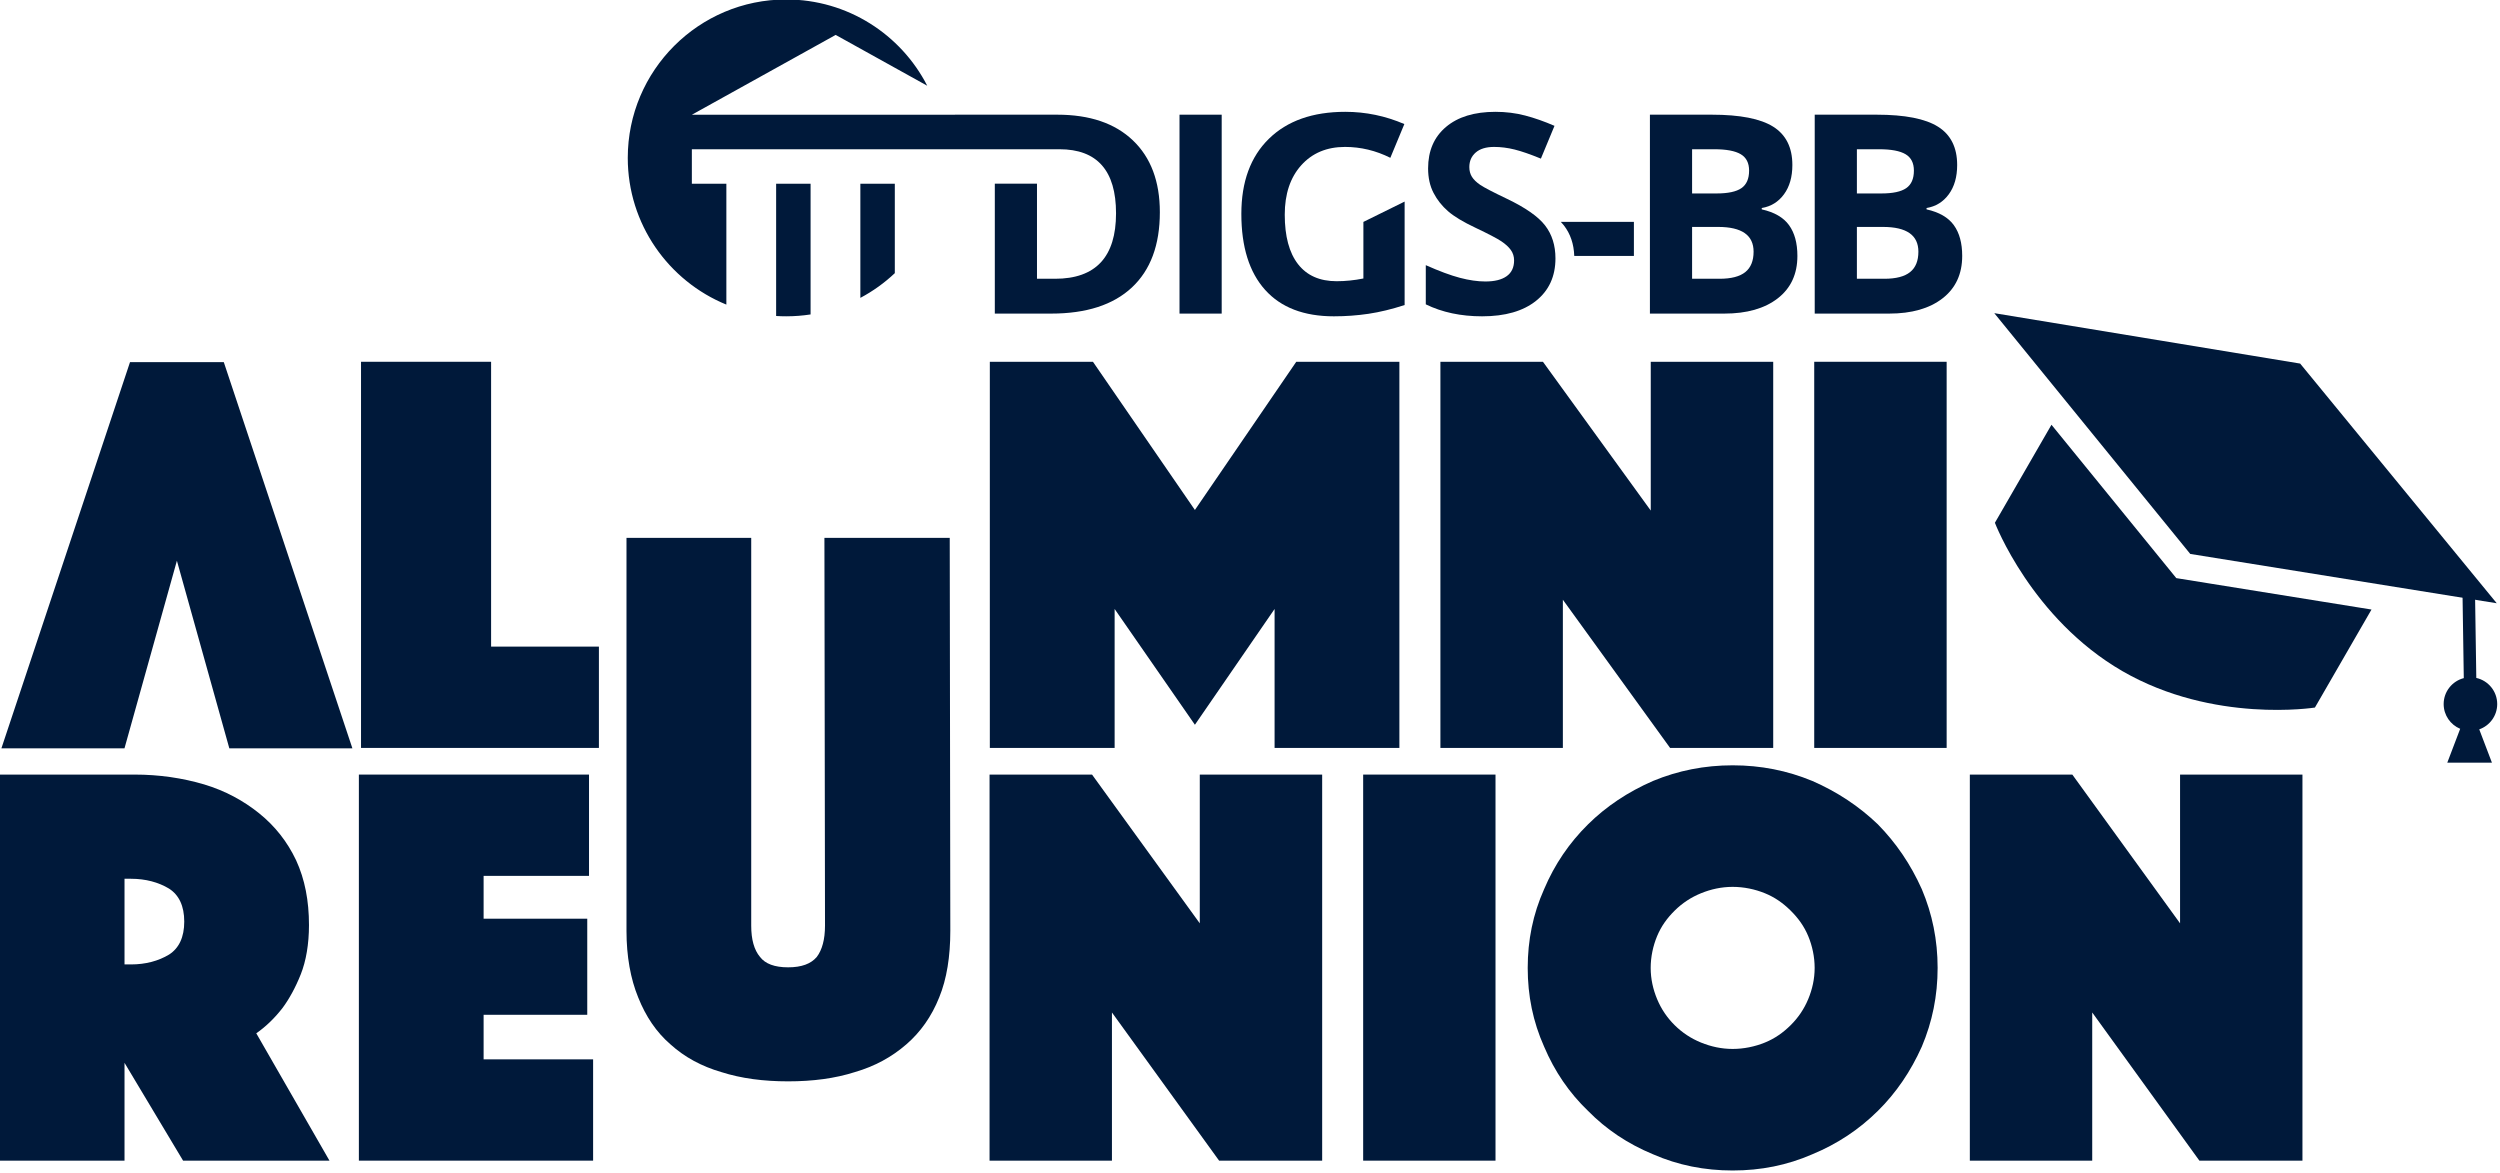
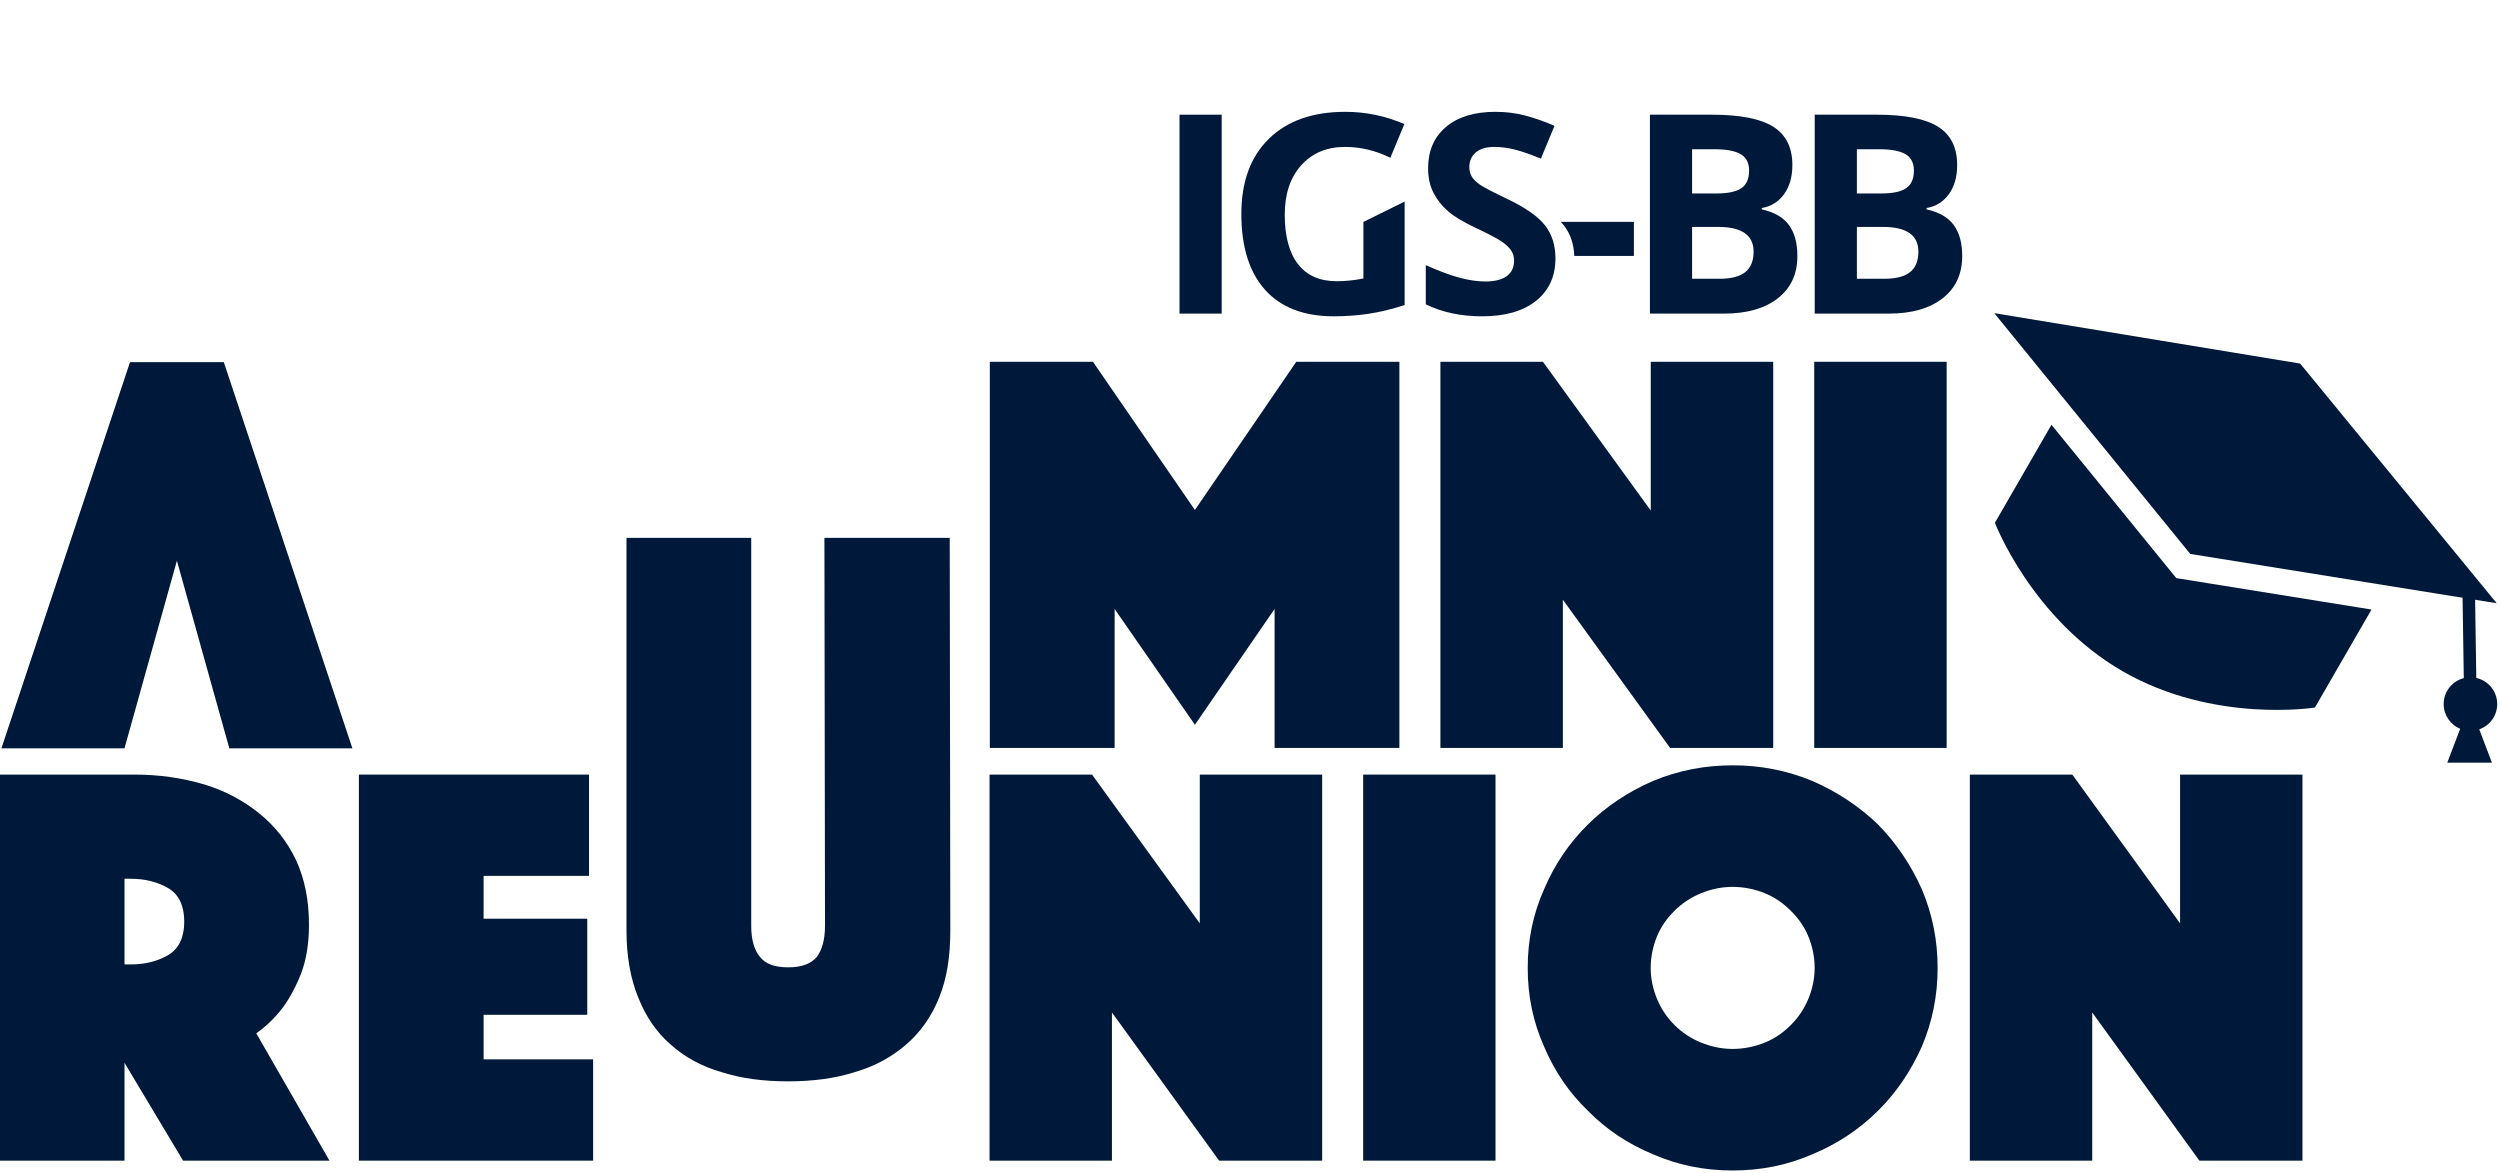
<svg xmlns="http://www.w3.org/2000/svg" xmlns:ns1="http://www.serif.com/" width="2034px" height="954px" version="1.1" xml:space="preserve" style="fill-rule:evenodd;clip-rule:evenodd;stroke-linejoin:round;stroke-miterlimit:2;">
  <g transform="matrix(1,0,0,1,-267.567,-1752.27)">
    <g id="U-united" ns1:id="U united" transform="matrix(1.028,0,0,1.028,-68.815,812.802)">
      <g id="doctoral-hat--rotation-baked-" ns1:id="doctoral hat (rotation baked)">
        <g transform="matrix(0.972,0,0,0.972,66.91,-790.293)">
          <path d="M2039.83,2223.99L1938.2,2099.12L1892.13,2178.93C1892.13,2178.93 1921.95,2257 1996.07,2299.79C2070.18,2342.58 2152.7,2329.38 2152.7,2329.38L2198.78,2249.57L2039.83,2223.99Z" style="fill:rgb(0,25,58);" />
        </g>
        <g transform="matrix(0.972,0,0,0.972,66.91,-790.293)">
          <path d="M2140.68,2049.3L2300.76,2244.46L2051.2,2204.3L1891.63,2008.25L2140.68,2049.3Z" style="fill:rgb(0,25,58);" />
        </g>
        <g transform="matrix(0.883,1.11022e-16,-1.11022e-16,0.883,1437.39,948.368)">
          <path d="M962.258,568.579C972.978,570.978 981,580.559 981,592C981,602.482 974.266,611.403 964.894,614.669L976.258,644.5L936.258,644.5L947.81,614.175C939.119,610.565 933,601.991 933,592C933,580.811 940.673,571.4 951.039,568.747L949.906,493.585L961.125,493.415L962.258,568.579Z" style="fill:rgb(0,25,58);" />
        </g>
      </g>
      <g id="ALUMNI" transform="matrix(1.006,0,0,0.994,-16.225,147.823)">
        <g transform="matrix(0.967,0,0,0.978,82.661,-943.484)">
          <path d="M268.712,2361.95L368.84,2361.95L411.486,2209.22L454.132,2361.95L554.259,2361.95L449.629,2047.53L373.342,2047.53L268.712,2361.95Z" style="fill:rgb(0,25,58);" />
        </g>
        <g transform="matrix(460.956,0,0,460.956,609.286,1366.19)">
-           <path d="M0.035,-0.667L0.257,-0.667L0.257,-0.175L0.441,-0.175L0.441,-0L0.035,-0L0.035,-0.667Z" style="fill:rgb(0,25,58);fill-rule:nonzero;" />
-         </g>
+           </g>
        <g transform="matrix(460.956,0,0,460.956,1103.98,1366.19)">
          <path d="M0.035,-0.667L0.211,-0.667L0.385,-0.411L0.558,-0.667L0.734,-0.667L0.734,-0L0.521,-0L0.521,-0.24L0.385,-0.04L0.248,-0.24L0.248,-0L0.035,-0L0.035,-0.667Z" style="fill:rgb(0,25,58);fill-rule:nonzero;" />
        </g>
        <g transform="matrix(460.956,0,0,460.956,1458.46,1366.19)">
          <path d="M0.035,-0.667L0.21,-0.667L0.394,-0.41L0.394,-0.667L0.603,-0.667L0.603,-0L0.427,-0L0.244,-0.256L0.244,-0L0.035,-0L0.035,-0.667Z" style="fill:rgb(0,25,58);fill-rule:nonzero;" />
        </g>
        <g transform="matrix(460.956,0,0,460.956,1752.55,1366.19)">
          <rect x="0.035" y="-0.667" width="0.226" height="0.667" style="fill:rgb(0,25,58);fill-rule:nonzero;" />
        </g>
      </g>
      <g id="REUNION" transform="matrix(0.865,0,0,0.855,283.534,693.604)">
        <g transform="matrix(535.79,0,0,535.79,31.56,1332)">
          <path d="M0.035,-0.667L0.265,-0.667C0.308,-0.667 0.347,-0.661 0.384,-0.65C0.42,-0.639 0.451,-0.622 0.478,-0.6C0.505,-0.578 0.526,-0.551 0.541,-0.519C0.556,-0.486 0.563,-0.449 0.563,-0.407C0.563,-0.374 0.558,-0.345 0.549,-0.322C0.54,-0.299 0.529,-0.279 0.518,-0.264C0.505,-0.247 0.49,-0.232 0.473,-0.22L0.598,-0L0.348,-0L0.248,-0.169L0.248,-0L0.035,-0L0.035,-0.667ZM0.248,-0.339L0.259,-0.339C0.284,-0.339 0.306,-0.345 0.324,-0.356C0.341,-0.367 0.35,-0.386 0.35,-0.413C0.35,-0.44 0.341,-0.459 0.324,-0.47C0.306,-0.481 0.284,-0.487 0.259,-0.487L0.248,-0.487L0.248,-0.339Z" style="fill:rgb(0,25,58);fill-rule:nonzero;" />
        </g>
        <g transform="matrix(535.79,0,0,535.79,360.106,1332)">
          <path d="M0.035,-0.667L0.428,-0.667L0.428,-0.492L0.248,-0.492L0.248,-0.418L0.425,-0.418L0.425,-0.252L0.248,-0.252L0.248,-0.175L0.435,-0.175L0.435,-0L0.035,-0L0.035,-0.667Z" style="fill:rgb(0,25,58);fill-rule:nonzero;" />
        </g>
        <g transform="matrix(535.79,0,0,535.79,606.569,1332)">
          <path d="M0.308,-0.137C0.266,-0.137 0.228,-0.142 0.194,-0.153C0.16,-0.163 0.131,-0.179 0.107,-0.201C0.083,-0.222 0.065,-0.249 0.052,-0.282C0.039,-0.314 0.032,-0.353 0.032,-0.397L0.032,-1.076L0.245,-1.076L0.245,-0.406C0.245,-0.382 0.25,-0.364 0.26,-0.352C0.269,-0.34 0.285,-0.334 0.308,-0.334C0.331,-0.334 0.347,-0.34 0.357,-0.352C0.366,-0.364 0.371,-0.382 0.371,-0.406L0.37,-1.076L0.584,-1.076L0.585,-0.397C0.585,-0.353 0.579,-0.314 0.566,-0.282C0.553,-0.249 0.534,-0.222 0.51,-0.201C0.485,-0.179 0.456,-0.163 0.422,-0.153C0.388,-0.142 0.35,-0.137 0.308,-0.137Z" style="fill:rgb(0,25,58);fill-rule:nonzero;" />
        </g>
        <g transform="matrix(535.79,0,0,535.79,937.152,1332)">
          <path d="M0.035,-0.667L0.21,-0.667L0.394,-0.41L0.394,-0.667L0.603,-0.667L0.603,-0L0.427,-0L0.244,-0.256L0.244,-0L0.035,-0L0.035,-0.667Z" style="fill:rgb(0,25,58);fill-rule:nonzero;" />
        </g>
        <g transform="matrix(535.79,0,0,535.79,1278.99,1332)">
          <rect x="0.035" y="-0.667" width="0.226" height="0.667" style="fill:rgb(0,25,58);fill-rule:nonzero;" />
        </g>
        <g transform="matrix(535.79,0,0,535.79,1437.58,1332)">
          <path d="M0.02,-0.333C0.02,-0.381 0.029,-0.426 0.048,-0.469C0.066,-0.512 0.091,-0.549 0.123,-0.581C0.154,-0.612 0.191,-0.637 0.234,-0.656C0.277,-0.674 0.322,-0.683 0.37,-0.683C0.418,-0.683 0.463,-0.674 0.506,-0.656C0.549,-0.637 0.586,-0.612 0.618,-0.581C0.649,-0.549 0.674,-0.512 0.693,-0.469C0.711,-0.426 0.72,-0.381 0.72,-0.333C0.72,-0.285 0.711,-0.24 0.693,-0.197C0.674,-0.154 0.649,-0.117 0.618,-0.086C0.586,-0.054 0.549,-0.029 0.506,-0.011C0.463,0.008 0.418,0.017 0.37,0.017C0.322,0.017 0.277,0.008 0.234,-0.011C0.191,-0.029 0.154,-0.054 0.123,-0.086C0.091,-0.117 0.066,-0.154 0.048,-0.197C0.029,-0.24 0.02,-0.285 0.02,-0.333ZM0.23,-0.333C0.23,-0.314 0.234,-0.296 0.241,-0.279C0.248,-0.262 0.258,-0.247 0.271,-0.234C0.284,-0.221 0.299,-0.211 0.316,-0.204C0.333,-0.197 0.351,-0.193 0.37,-0.193C0.389,-0.193 0.408,-0.197 0.425,-0.204C0.442,-0.211 0.456,-0.221 0.469,-0.234C0.482,-0.247 0.492,-0.262 0.499,-0.279C0.506,-0.296 0.51,-0.314 0.51,-0.333C0.51,-0.352 0.506,-0.371 0.499,-0.388C0.492,-0.405 0.482,-0.419 0.469,-0.432C0.456,-0.445 0.442,-0.455 0.425,-0.462C0.408,-0.469 0.389,-0.473 0.37,-0.473C0.351,-0.473 0.333,-0.469 0.316,-0.462C0.299,-0.455 0.284,-0.445 0.271,-0.432C0.258,-0.419 0.248,-0.405 0.241,-0.388C0.234,-0.371 0.23,-0.352 0.23,-0.333Z" style="fill:rgb(0,25,58);fill-rule:nonzero;" />
        </g>
        <g transform="matrix(535.79,0,0,535.79,1834.07,1332)">
          <path d="M0.035,-0.667L0.21,-0.667L0.394,-0.41L0.394,-0.667L0.603,-0.667L0.603,-0L0.427,-0L0.244,-0.256L0.244,-0L0.035,-0L0.035,-0.667Z" style="fill:rgb(0,25,58);fill-rule:nonzero;" />
        </g>
      </g>
      <g id="DIGS-BB-Logo" ns1:id="DIGS-BB Logo" transform="matrix(0.163,0,0,0.163,824.057,913.326)">
        <g transform="matrix(4.167,0,0,4.167,0,-2.533)">
-           <path d="M172.883,369.621L172.883,215.515L213.029,215.515L213.029,367.807C203.76,369.243 194.263,369.988 184.594,369.988C180.661,369.988 176.756,369.864 172.883,369.621ZM114.889,215.515L114.889,356.353C47.52,328.826 0,262.616 0,185.394C0,83.514 82.714,0.8 184.594,0.8C256.204,0.8 318.344,41.664 348.949,101.325L242.256,42.101L74.677,135.123L500.457,135.053C538.294,135.053 567.675,145.04 588.602,165.015C609.528,184.991 619.992,212.893 619.992,248.721C619.992,286.875 609.132,316.098 587.413,336.391C565.694,356.683 534.331,366.829 493.323,366.829L427.69,366.829L427.69,215.467L476.835,215.467L476.835,326.245L497.92,326.245C545.269,326.245 568.944,300.826 568.944,249.99C568.944,200.21 546.96,175.32 502.993,175.32L74.677,175.319L74.677,215.515L114.889,215.515ZM271.024,348.516L271.024,215.515L311.17,215.515L311.17,319.708C299.185,331.007 285.691,340.722 271.024,348.516Z" style="fill:rgb(0,25,58);" />
-         </g>
+           </g>
        <g transform="matrix(4.167,0,0,4.167,0,-2.533)">
          <rect x="642.906" y="135.053" width="49.145" height="231.776" style="fill:rgb(0,25,58);fill-rule:nonzero;" />
        </g>
        <g transform="matrix(4.167,0,0,4.167,0,-2.533)">
          <path d="M857.17,260L905.206,236.304L905.206,356.842C890.304,361.703 876.274,365.112 863.115,367.067C849.957,369.022 836.508,370 822.769,370C787.785,370 761.072,359.722 742.63,339.165C724.187,318.609 714.965,289.095 714.965,250.624C714.965,213.21 725.666,184.04 747.069,163.113C768.471,142.187 798.143,131.723 836.085,131.723C859.865,131.723 882.8,136.479 904.889,145.991L888.56,185.308C871.65,176.853 854.053,172.625 835.768,172.625C814.525,172.625 797.509,179.759 784.72,194.027C771.932,208.295 765.538,227.478 765.538,251.575C765.538,276.729 770.69,295.938 780.995,309.202C791.3,322.466 806.281,329.098 825.939,329.098C836.191,329.098 846.601,328.041 857.17,325.928L857.17,260Z" style="fill:rgb(0,25,58);fill-rule:nonzero;" />
        </g>
        <g transform="matrix(4.167,0,0,4.167,0,-2.533)">
          <path d="M1080.96,302.464C1080.96,323.391 1073.43,339.879 1058.37,351.927C1043.31,363.976 1022.35,370 995.507,370C970.776,370 948.898,365.35 929.874,356.049L929.874,310.391C945.516,317.367 958.754,322.281 969.587,325.135C980.42,327.988 990.328,329.415 999.312,329.415C1010.09,329.415 1018.36,327.354 1024.12,323.232C1029.88,319.111 1032.76,312.981 1032.76,304.843C1032.76,300.298 1031.49,296.255 1028.96,292.715C1026.42,289.174 1022.7,285.766 1017.78,282.489C1012.87,279.213 1002.85,273.981 987.739,266.794C973.577,260.136 962.955,253.742 955.874,247.612C948.793,241.482 943.138,234.348 938.911,226.21C934.683,218.072 932.569,208.559 932.569,197.673C932.569,177.17 939.518,161.052 953.416,149.321C967.315,137.589 986.524,131.723 1011.04,131.723C1023.09,131.723 1034.59,133.15 1045.53,136.004C1056.46,138.857 1067.9,142.874 1079.85,148.052L1063.99,186.259C1051.63,181.186 1041.4,177.645 1033.32,175.637C1025.23,173.629 1017.28,172.625 1009.46,172.625C1000.16,172.625 993.024,174.792 988.056,179.125C983.089,183.458 980.605,189.113 980.605,196.088C980.605,200.421 981.609,204.2 983.617,207.423C985.625,210.647 988.822,213.765 993.208,216.777C997.595,219.789 1007.98,225.206 1024.36,233.027C1046.03,243.384 1060.88,253.768 1068.91,264.179C1076.94,274.589 1080.96,287.351 1080.96,302.464Z" style="fill:rgb(0,25,58);fill-rule:nonzero;" />
        </g>
        <g transform="matrix(4.167,0,0,4.167,0,-2.533)">
          <path d="M1172.37,299.611L1102.87,299.611C1102.39,285.738 1098.39,273.927 1090.87,264.179C1089.78,262.778 1088.58,261.377 1087.25,259.977L1172.37,259.977L1172.37,299.611Z" style="fill:rgb(0,25,58);fill-rule:nonzero;" />
        </g>
        <g transform="matrix(4.167,0,0,4.167,0,-2.533)">
          <path d="M1191.03,135.053L1263.16,135.053C1296.03,135.053 1319.89,139.729 1334.74,149.083C1349.59,158.436 1357.01,173.312 1357.01,193.71C1357.01,207.555 1353.76,218.917 1347.26,227.795C1340.76,236.673 1332.12,242.01 1321.34,243.807L1321.34,245.392C1336.03,248.669 1346.63,254.799 1353.13,263.782C1359.63,272.766 1362.88,284.709 1362.88,299.611C1362.88,320.749 1355.24,337.236 1339.97,349.074C1324.69,360.911 1303.95,366.829 1277.74,366.829L1191.03,366.829L1191.03,135.053ZM1240.17,226.844L1268.71,226.844C1282.02,226.844 1291.67,224.783 1297.64,220.661C1303.61,216.539 1306.6,209.722 1306.6,200.21C1306.6,191.332 1303.35,184.964 1296.85,181.107C1290.35,177.249 1280.07,175.32 1266.01,175.32L1240.17,175.32L1240.17,226.844ZM1240.17,265.843L1240.17,326.245L1272.19,326.245C1285.72,326.245 1295.71,323.655 1302.16,318.476C1308.6,313.298 1311.83,305.372 1311.83,294.696C1311.83,275.461 1298.09,265.843 1270.61,265.843L1240.17,265.843Z" style="fill:rgb(0,25,58);fill-rule:nonzero;" />
        </g>
        <g transform="matrix(4.167,0,0,4.167,0,-2.533)">
          <path d="M1383.06,135.053L1455.19,135.053C1488.06,135.053 1511.92,139.729 1526.77,149.083C1541.62,158.436 1549.04,173.312 1549.04,193.71C1549.04,207.555 1545.79,218.917 1539.29,227.795C1532.79,236.673 1524.15,242.01 1513.37,243.807L1513.37,245.392C1528.06,248.669 1538.66,254.799 1545.16,263.782C1551.66,272.766 1554.91,284.709 1554.91,299.611C1554.91,320.749 1547.27,337.236 1532,349.074C1516.73,360.911 1495.99,366.829 1469.78,366.829L1383.06,366.829L1383.06,135.053ZM1432.2,226.844L1460.74,226.844C1474.06,226.844 1483.7,224.783 1489.67,220.661C1495.64,216.539 1498.63,209.722 1498.63,200.21C1498.63,191.332 1495.38,184.964 1488.88,181.107C1482.38,177.249 1472.1,175.32 1458.05,175.32L1432.2,175.32L1432.2,226.844ZM1432.2,265.843L1432.2,326.245L1464.23,326.245C1477.76,326.245 1487.74,323.655 1494.19,318.476C1500.64,313.298 1503.86,305.372 1503.86,294.696C1503.86,275.461 1490.12,265.843 1462.64,265.843L1432.2,265.843Z" style="fill:rgb(0,25,58);fill-rule:nonzero;" />
        </g>
      </g>
    </g>
  </g>
</svg>